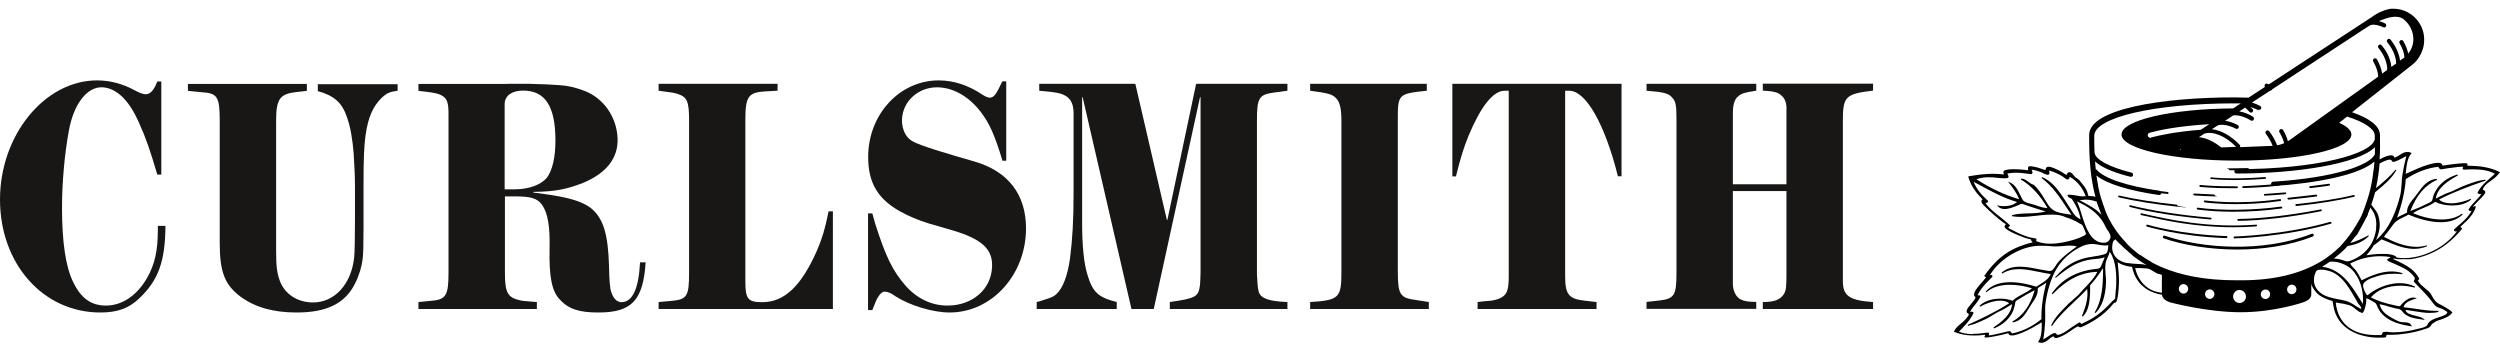
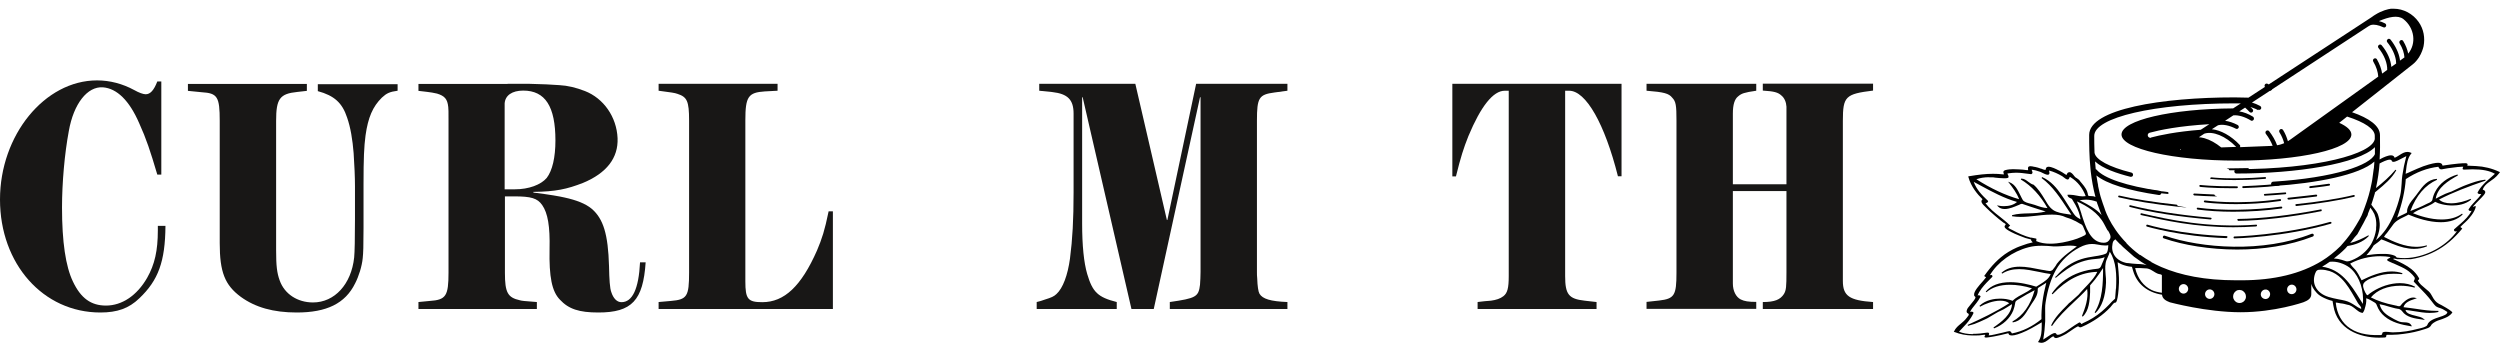
<svg xmlns="http://www.w3.org/2000/svg" width="192" height="27" viewBox="0 0 192 27" fill="none">
  <g clip-path="url(#clip0_2451_4507)">
    <path d="M172.673 8.065C172.611 8.002 172.509 8.012 172.447 8.075C172.386 8.148 172.396 8.253 172.468 8.305C172.57 8.399 172.673 8.493 172.765 8.597C172.796 8.628 172.837 8.649 172.878 8.649C172.919 8.649 172.96 8.639 172.991 8.608C173.053 8.545 173.063 8.441 172.991 8.378C172.889 8.263 172.776 8.159 172.673 8.065Z" fill="black" />
    <path d="M174.141 6.842L174.233 6.926C174.233 6.926 174.305 6.968 174.336 6.968C174.377 6.968 174.428 6.947 174.459 6.915C174.52 6.853 174.51 6.748 174.459 6.686L174.377 6.613C174.315 6.55 174.284 6.529 174.171 6.446C174.099 6.393 173.997 6.414 173.946 6.487C173.894 6.56 173.915 6.665 173.987 6.717C174.079 6.78 174.099 6.801 174.151 6.853L174.141 6.842Z" fill="black" />
    <path d="M171.246 13.077H171.39C171.811 13.077 172.232 13.077 172.642 13.056C172.683 13.056 172.714 13.024 172.714 12.983C172.714 12.941 172.683 12.91 172.642 12.91C172.18 12.92 171.718 12.931 171.246 12.931C170.774 12.931 171.175 12.962 171.175 13.004C171.175 13.045 171.205 13.077 171.246 13.077Z" fill="black" />
    <path d="M168.71 16.011C168.71 16.011 168.731 16.084 168.772 16.095C169.573 16.199 170.527 16.262 171.513 16.262C172.744 16.262 174.048 16.178 175.218 16.011C175.259 16.011 175.279 15.97 175.279 15.928C175.279 15.886 175.238 15.865 175.197 15.865C173.083 16.158 170.568 16.189 168.782 15.949C168.741 15.949 168.71 15.97 168.7 16.011H168.71Z" fill="black" />
    <path d="M162.676 15.072C162.676 15.072 162.676 15.145 162.727 15.155C163.836 15.427 165.488 15.688 167.161 15.865C168.834 16.043 167.223 15.834 167.233 15.803C167.233 15.761 167.212 15.73 167.171 15.719C165.498 15.542 163.856 15.281 162.758 15.02C162.717 15.02 162.686 15.03 162.676 15.072Z" fill="black" />
    <path d="M173.863 14.967C173.863 14.967 173.894 15.03 173.935 15.03C174.459 14.998 174.982 14.967 175.516 14.915C175.557 14.915 175.588 14.873 175.577 14.841C175.577 14.8 175.547 14.768 175.506 14.779C174.982 14.821 174.448 14.862 173.935 14.894C173.894 14.894 173.863 14.925 173.874 14.967H173.863Z" fill="black" />
    <path d="M168.506 15.009C169.009 15.04 169.522 15.072 170.025 15.082C170.528 15.092 170.097 15.051 170.097 15.009C170.097 14.967 170.066 14.936 170.025 14.936C169.522 14.915 169.019 14.894 168.516 14.863C168.475 14.863 168.444 14.894 168.444 14.925C168.444 14.967 168.475 14.999 168.506 14.999V15.009Z" fill="black" />
    <path d="M171.831 16.889C171.831 16.889 171.862 16.962 171.903 16.962C173.668 16.941 175.926 16.68 178.256 16.221C178.297 16.221 178.318 16.179 178.308 16.137C178.308 16.095 178.267 16.074 178.226 16.085C175.906 16.534 173.658 16.795 171.893 16.816C171.852 16.816 171.821 16.847 171.821 16.889H171.831Z" fill="black" />
    <path d="M169.779 16.857C169.779 16.857 169.85 16.826 169.85 16.795C169.85 16.753 169.83 16.721 169.789 16.721C167.438 16.523 165.18 16.168 163.61 15.761C163.569 15.761 163.538 15.771 163.528 15.813C163.528 15.855 163.528 15.886 163.579 15.896C165.16 16.314 167.428 16.659 169.789 16.857H169.779Z" fill="black" />
    <path d="M173.278 17.39C173.278 17.39 173.35 17.349 173.34 17.317C173.34 17.276 173.309 17.244 173.268 17.255C169.532 17.526 166.555 16.858 164.585 16.409L164.462 16.377C164.462 16.377 164.39 16.398 164.379 16.43C164.379 16.471 164.4 16.503 164.431 16.513L164.554 16.544C166.217 16.921 168.588 17.453 171.533 17.453C172.098 17.453 172.673 17.432 173.278 17.39Z" fill="black" />
    <path d="M177.538 17.954C173.802 19.437 169.07 19.071 166.247 18.1C166.186 18.079 166.135 18.11 166.114 18.173C166.093 18.236 166.114 18.288 166.186 18.309C167.674 18.821 169.696 19.165 171.821 19.165C173.771 19.165 175.814 18.873 177.63 18.163C177.682 18.142 177.712 18.079 177.692 18.017C177.671 17.964 177.61 17.933 177.548 17.954H177.538Z" fill="black" />
    <path d="M169.819 13.745C169.819 13.745 170.446 13.829 171.585 13.829C172.221 13.829 173.022 13.808 173.966 13.735C174.007 13.735 174.038 13.693 174.028 13.662C174.028 13.62 173.987 13.589 173.956 13.599C171.308 13.808 169.85 13.62 169.83 13.62C169.789 13.62 169.758 13.641 169.748 13.683C169.748 13.725 169.768 13.756 169.809 13.766V13.745H169.819Z" fill="black" />
    <path d="M152.473 25.734C152.473 25.734 152.391 25.839 152.412 25.88C152.432 25.922 152.483 25.922 152.524 25.922H152.586C152.75 25.901 152.925 25.88 153.14 25.839C153.469 25.776 153.807 25.703 154.126 25.619L154.239 25.588C154.239 25.588 154.259 25.661 154.29 25.692C154.331 25.745 154.413 25.765 154.516 25.765C154.741 25.765 155.131 25.64 155.624 25.41C155.901 25.285 156.158 25.128 156.415 24.982C156.548 24.909 156.671 24.826 156.805 24.753V24.993C156.805 25.431 156.784 25.891 156.548 26.225L156.517 26.267L156.568 26.288C156.64 26.308 156.712 26.329 156.774 26.329C157.01 26.329 157.195 26.183 157.379 26.037C157.482 25.953 157.585 25.87 157.698 25.818C157.728 25.901 157.8 25.953 157.893 25.964C158.077 25.964 158.519 25.734 158.683 25.64C158.796 25.567 158.909 25.494 159.011 25.421C159.196 25.296 159.381 25.16 159.576 25.066H159.596C159.596 25.066 159.637 25.076 159.658 25.097C159.678 25.118 159.709 25.139 159.761 25.139C159.802 25.139 159.843 25.128 159.904 25.097C160.12 25.003 160.335 24.899 160.53 24.784C160.931 24.564 161.3 24.303 161.618 24.032C161.783 23.896 161.937 23.739 162.08 23.593C162.101 23.572 162.132 23.531 162.162 23.489C162.234 23.395 162.357 23.238 162.44 23.238H162.481C162.481 23.238 162.676 23.238 162.737 21.703C162.758 21.296 162.665 20.419 162.635 20.137C162.727 20.199 162.891 20.293 163.117 20.366C163.404 20.46 163.651 20.492 163.733 20.492C163.753 20.554 163.805 20.721 163.825 20.805C164.123 21.808 164.913 22.455 166.042 22.633C166.073 22.946 166.34 23.102 166.648 23.217C166.648 23.217 169.47 23.98 172.088 23.98C174.705 23.98 176.891 23.217 176.891 23.217C177.22 23.092 177.507 22.935 177.507 22.591V21.797C177.548 21.964 177.651 22.204 177.938 22.507C178.068 22.646 178.253 22.772 178.493 22.883C178.79 23.029 179.057 23.092 179.139 23.113C179.139 23.175 179.191 23.363 179.201 23.468C179.488 25.285 181.202 25.933 182.711 25.933C182.845 25.933 182.978 25.933 183.111 25.922C183.245 25.922 183.265 25.87 183.265 25.797C183.265 25.765 183.265 25.745 183.306 25.713H183.696C184.004 25.713 184.312 25.682 184.61 25.64C185.185 25.567 185.688 25.452 186.16 25.296C186.18 25.296 186.201 25.285 186.232 25.275C186.304 25.254 186.375 25.222 186.447 25.201C186.683 25.108 186.724 24.951 186.724 24.951C186.909 24.721 187.268 24.606 187.268 24.606C187.73 24.46 187.966 24.335 188.028 24.293C188.141 24.22 188.243 24.136 188.326 24.021L188.346 24.001L188.326 23.98C188.326 23.98 188.295 23.938 188.285 23.927C188.12 23.771 187.628 23.499 187.494 23.426C187.309 23.343 187.145 23.249 187.012 23.092C186.93 22.998 186.868 22.894 186.806 22.779C186.735 22.643 186.653 22.497 186.519 22.371C186.437 22.298 186.355 22.225 186.273 22.163C186.16 22.069 186.047 21.975 185.934 21.87C185.831 21.766 185.749 21.661 185.688 21.546C185.688 21.536 185.708 21.515 185.729 21.505C185.76 21.473 185.79 21.452 185.79 21.4C185.79 21.369 185.79 21.348 185.76 21.327C185.626 21.087 185.431 20.857 185.195 20.669C184.815 20.366 184.364 20.157 183.933 19.959L183.789 19.896C183.789 19.896 183.83 19.865 183.861 19.855C183.933 19.865 184.025 19.886 184.117 19.907H185.154C186.067 19.761 186.878 19.447 187.587 18.967C187.946 18.727 188.295 18.434 188.623 18.09C188.777 17.933 188.931 17.766 189.075 17.588L189.095 17.567V17.547C189.095 17.547 189.034 17.494 189.003 17.474C188.972 17.453 188.962 17.453 188.962 17.421C189.044 17.338 189.126 17.254 189.208 17.181C189.229 17.16 189.26 17.129 189.301 17.098C189.352 17.045 189.414 16.993 189.485 16.92C189.619 16.784 190.05 16.314 190.142 15.876C190.142 15.876 190.163 15.771 189.968 15.876C189.968 15.876 189.845 15.918 190.05 15.729C190.05 15.729 190.276 15.479 190.378 15.385L190.419 15.343C190.686 15.072 190.922 14.842 190.861 14.706C190.82 14.623 190.758 14.591 190.717 14.581C190.697 14.581 190.676 14.57 190.676 14.56C190.676 14.56 190.676 14.518 190.738 14.414C190.82 14.278 190.922 14.163 191.087 14.038C191.169 13.975 191.261 13.912 191.343 13.85C191.487 13.756 191.62 13.651 191.743 13.526C191.836 13.432 192 13.223 192 13.223L191.959 13.202C191.384 12.931 190.779 12.784 190.163 12.753C189.845 12.743 189.485 12.722 189.485 12.722C189.568 12.555 189.424 12.534 189.352 12.534C189.188 12.534 189.003 12.544 188.787 12.565C188.428 12.597 188.069 12.649 187.72 12.701L187.587 12.722C187.587 12.722 187.566 12.628 187.535 12.597C187.484 12.534 187.381 12.503 187.238 12.503C187.063 12.503 186.724 12.555 186.098 12.774C185.79 12.889 185.493 13.025 185.205 13.15C185.062 13.223 184.908 13.286 184.754 13.348C184.754 13.265 184.774 13.171 184.784 13.087C184.836 12.617 184.897 12.137 185.185 11.792L185.216 11.751L185.164 11.73C185.072 11.688 184.979 11.667 184.887 11.667C184.661 11.667 184.466 11.792 184.271 11.918C184.148 11.991 184.035 12.074 183.902 12.116C183.881 12.022 183.809 11.928 183.635 11.928C183.389 11.928 183.06 12.085 182.896 12.168C182.896 12.168 182.803 12.221 182.752 12.252C182.793 11.563 182.793 10.988 182.783 10.623V10.383C182.783 9.662 181.952 9.077 180.638 8.618L185.287 4.952C185.493 4.795 185.647 4.597 185.78 4.399C185.985 4.075 186.088 3.741 186.129 3.553C186.252 2.926 186.15 2.247 185.749 1.683C185.308 1.057 184.589 0.67 183.83 0.67H183.666C183.614 0.67 183.625 0.67 183.625 0.67C183.409 0.702 182.947 0.796 182.403 1.14C181.859 1.485 182.28 1.224 182.28 1.224L182.239 1.255L172.683 7.5C172.324 7.5 171.975 7.479 171.616 7.479C166.052 7.479 160.448 8.367 160.448 10.362C160.448 11.072 160.448 11.98 160.551 12.983L160.571 13.192C160.643 13.818 160.756 14.466 160.931 15.124C160.879 15.113 160.818 15.082 160.766 15.072C160.715 15.072 160.664 15.061 160.602 15.061C160.448 15.061 160.356 15.051 160.356 14.967C160.335 14.81 160.284 14.654 160.192 14.497C160.11 14.351 159.997 14.215 159.894 14.09C159.822 14.006 159.74 13.912 159.678 13.818L159.483 13.672C159.483 13.672 159.432 13.662 159.371 13.599C159.35 13.578 159.33 13.557 159.299 13.516C159.206 13.39 159.073 13.223 158.939 13.223C158.919 13.223 158.898 13.223 158.878 13.234C158.786 13.255 158.755 13.328 158.734 13.38C158.734 13.411 158.714 13.432 158.703 13.432C158.703 13.432 158.673 13.432 158.621 13.39C158.467 13.286 158.303 13.181 158.139 13.098L158.088 13.077C157.913 12.983 157.554 12.805 157.328 12.805C157.164 12.805 157.123 12.91 157.123 12.973C157.123 13.046 157.082 13.046 157.051 13.046C157 13.046 156.928 13.014 156.866 12.993C156.835 12.983 156.794 12.962 156.763 12.952H156.743C156.599 12.899 156.435 12.847 156.281 12.816H156.24C156.168 12.795 156.045 12.764 155.942 12.764C155.84 12.764 155.778 12.795 155.758 12.858C155.737 12.92 155.758 12.983 155.758 13.025C155.758 13.046 155.758 13.066 155.758 13.066H155.686C155.686 13.066 155.614 13.066 155.573 13.056C155.378 13.014 154.711 12.993 154.598 12.993C154.536 12.993 154.464 12.993 154.403 13.004H154.362C154.095 13.035 153.859 13.066 153.859 13.213C153.859 13.265 153.879 13.307 153.89 13.338C153.89 13.359 153.91 13.38 153.91 13.39H153.807C153.571 13.359 153.315 13.348 153.058 13.348C152.524 13.348 151.95 13.411 151.211 13.537H151.17V13.589C151.375 14.341 151.868 14.925 152.258 15.301C152.206 15.343 152.175 15.395 152.175 15.458C152.175 15.604 152.329 15.75 152.453 15.865C152.483 15.886 152.504 15.918 152.524 15.938C152.73 16.137 152.945 16.346 153.171 16.534C153.387 16.722 153.612 16.91 153.848 17.087C153.848 17.098 153.879 17.108 153.91 17.119C153.982 17.16 154.054 17.212 154.033 17.254L154.002 17.296C154.002 17.296 153.951 17.348 153.951 17.39C153.951 17.442 153.931 17.588 154.741 17.954C154.834 17.996 155.306 18.194 155.552 18.278C155.696 18.319 155.84 18.361 155.983 18.392C155.983 18.486 156.035 18.518 156.066 18.56C156.086 18.581 156.107 18.591 156.117 18.612C155.973 18.643 155.84 18.685 155.706 18.716C155.624 18.748 155.101 18.915 154.895 19.009C154.454 19.207 154.044 19.447 153.684 19.75C153.376 20.001 153.079 20.304 152.791 20.659C152.668 20.815 152.535 20.983 152.412 21.16L152.391 21.181V21.202C152.391 21.202 152.453 21.254 152.483 21.264C152.514 21.275 152.524 21.285 152.524 21.306C152.453 21.39 152.391 21.473 152.319 21.557C152.299 21.578 152.278 21.609 152.247 21.64C152.032 21.881 151.57 22.382 151.611 22.653C151.611 22.716 151.642 22.758 151.693 22.789L151.714 22.82C151.734 22.925 151.529 23.165 151.354 23.374C151.272 23.478 151.19 23.572 151.129 23.656C151.087 23.719 150.944 23.98 151.129 24.063C151.129 24.063 151.252 24.105 151.18 24.23C151.18 24.23 150.954 24.544 150.831 24.648C150.759 24.711 150.687 24.784 150.605 24.846C150.4 25.014 150.184 25.191 150.071 25.452L150.051 25.494H150.092C150.533 25.672 150.995 25.755 151.457 25.765C151.662 25.765 151.929 25.765 152.032 25.755C152.165 25.745 152.299 25.724 152.432 25.703V25.724H152.483L152.473 25.734ZM162.501 22.163C162.481 22.445 162.46 22.716 162.44 22.935L162.224 23.134C162.224 23.134 162.203 23.155 162.183 23.175C162.111 23.259 162.039 23.332 161.967 23.405C161.783 23.593 161.608 23.76 161.423 23.917C160.982 24.293 160.5 24.585 159.997 24.805C159.976 24.805 159.966 24.826 159.945 24.836C159.915 24.857 159.884 24.878 159.853 24.878H159.832V24.857C159.832 24.857 159.771 24.763 159.709 24.763H159.689C159.473 24.888 159.268 25.024 159.073 25.16C159.073 25.16 159.011 25.201 158.97 25.233C158.755 25.39 158.293 25.713 158.046 25.713C157.964 25.713 157.934 25.672 157.923 25.651C157.923 25.619 157.882 25.578 157.81 25.578C157.656 25.578 157.39 25.765 157.143 25.933C157.061 25.995 156.979 26.047 156.917 26.079C157 25.609 157.051 25.128 157.071 24.669V24.105C157.071 23.813 157.051 23.52 157.102 23.228C157.256 22.215 157.523 21.4 157.893 20.732C158.303 20.011 158.95 19.395 159.72 18.998C160.058 18.821 160.366 18.737 160.664 18.737C160.736 18.737 160.797 18.737 160.869 18.748C160.961 18.758 161.044 18.779 161.136 18.789C161.31 18.821 161.485 18.852 161.659 18.852C161.752 18.852 161.834 18.852 161.916 18.831C161.916 19.019 161.875 19.416 161.731 19.479C161.557 19.562 161.362 19.593 161.177 19.635C161.064 19.656 160.951 19.677 160.849 19.688C160.52 19.74 160.192 19.792 159.863 19.896C159.134 20.126 158.478 20.565 157.934 21.191L157.831 21.275L157.872 21.337C157.872 21.337 157.923 21.306 157.954 21.285L157.985 21.254C158.488 20.847 158.981 20.46 159.576 20.21C159.935 20.064 160.305 19.959 160.664 19.917C160.736 19.917 160.808 19.907 160.879 19.896C161.136 19.875 161.403 19.855 161.639 19.75C161.588 19.917 161.516 20.084 161.444 20.241C161.413 20.304 161.393 20.366 161.362 20.439C161.31 20.565 161.218 20.627 161.095 20.638C160.972 20.648 160.859 20.659 160.746 20.68C160.274 20.742 159.832 20.868 159.432 21.035C158.673 21.358 158.026 21.881 157.574 22.549L157.636 22.601C158.744 21.452 159.832 20.909 161.074 20.878C160.91 21.244 160.633 21.546 160.366 21.839C160.284 21.933 160.192 22.027 160.099 22.121C160.038 22.194 159.966 22.256 159.904 22.33C159.863 22.371 159.822 22.424 159.781 22.465C159.73 22.528 159.678 22.591 159.627 22.643C159.576 22.695 158.95 23.249 158.95 23.249H158.929C158.868 23.311 158.816 23.374 158.755 23.437C158.293 23.896 157.81 24.377 157.523 24.993L157.595 25.034C158.057 24.356 158.662 23.781 159.247 23.228C159.596 22.894 159.966 22.559 160.294 22.194C160.407 22.925 160.14 23.645 159.894 24.272L159.956 24.314C160.448 23.844 160.489 23.071 160.52 22.445C160.52 22.351 160.52 22.256 160.52 22.163C160.52 22.079 160.52 21.995 160.52 21.912C160.654 21.766 160.777 21.609 160.9 21.463C161.126 21.17 161.331 20.878 161.516 20.586C161.516 21.776 161.475 23.019 160.869 23.99L160.931 24.042C161.423 23.562 161.701 22.779 161.742 21.713C161.742 21.505 161.742 21.285 161.711 21.087C161.69 20.805 161.659 20.512 161.711 20.231C161.731 20.064 161.803 19.907 161.875 19.75C161.937 19.614 161.998 19.479 162.029 19.332C162.542 20.105 162.563 21.15 162.511 22.163H162.501ZM159.863 16.44C159.75 16.074 159.637 15.729 159.504 15.468C160.264 15.813 161.136 16.314 161.608 17.223C162.08 18.131 161.834 17.609 161.834 17.609C161.834 17.641 161.865 17.662 161.885 17.693C162.008 17.891 162.152 18.142 162.06 18.33C161.957 18.539 161.803 18.643 161.588 18.643H161.567C160.561 18.643 160.181 17.463 159.853 16.429H159.863V16.44ZM163.384 20.21C162.953 20.137 162.593 19.928 162.398 19.625C162.224 19.364 162.173 19.05 162.245 18.706C162.275 18.549 162.327 18.476 162.398 18.434C162.429 18.393 162.46 18.382 162.46 18.382L162.83 18.768V18.748C162.901 18.821 162.973 18.894 163.045 18.967L163.897 19.719L164.441 20.105C164.585 20.189 164.718 20.283 164.872 20.366C164.79 20.345 164.698 20.314 164.605 20.304C164.451 20.283 164.287 20.272 164.133 20.272C163.887 20.251 163.63 20.241 163.384 20.199V20.21ZM162.717 18.633C162.717 18.633 162.747 18.664 162.758 18.685C162.768 18.706 162.727 18.654 162.727 18.633H162.717ZM166.032 22.486C165.745 22.445 165.478 22.382 165.252 22.277C164.616 21.975 164.164 21.379 163.979 20.586H164.338L164.893 20.617C165.088 20.648 165.262 20.753 165.437 20.868L165.498 20.909C165.601 20.972 165.724 21.035 165.857 21.056C165.97 21.076 165.981 21.076 166.032 21.139V22.486ZM167.695 22.549C167.5 22.549 167.335 22.382 167.335 22.183C167.335 21.985 167.5 21.818 167.695 21.818C167.89 21.818 168.054 21.985 168.054 22.183C168.054 22.382 167.89 22.549 167.695 22.549ZM172.488 22.768C172.488 22.831 172.488 22.894 172.457 22.956C172.385 23.144 172.211 23.27 171.995 23.27C171.78 23.27 171.605 23.134 171.534 22.946C171.513 22.894 171.503 22.831 171.503 22.768C171.503 22.591 171.595 22.434 171.739 22.34C171.811 22.288 171.903 22.267 171.995 22.267C172.088 22.267 172.19 22.298 172.262 22.351C172.396 22.445 172.488 22.591 172.488 22.768ZM174.346 22.601C174.346 22.685 174.315 22.768 174.264 22.831C174.202 22.915 174.1 22.967 173.987 22.967C173.905 22.967 173.822 22.935 173.761 22.883C173.679 22.82 173.627 22.716 173.627 22.601C173.627 22.455 173.72 22.319 173.843 22.267C173.884 22.246 173.935 22.236 173.987 22.236H174.058C174.223 22.267 174.346 22.413 174.346 22.591V22.601ZM169.707 22.956C169.511 22.956 169.347 22.789 169.347 22.591C169.347 22.392 169.511 22.225 169.707 22.225C169.902 22.225 170.066 22.392 170.066 22.591C170.066 22.789 169.902 22.956 169.707 22.956ZM175.998 22.591C175.896 22.591 175.814 22.549 175.752 22.486C175.69 22.424 175.649 22.33 175.649 22.225C175.649 22.027 175.814 21.86 176.009 21.86C176.204 21.86 176.368 22.027 176.368 22.225C176.368 22.424 176.204 22.591 176.009 22.591H175.998ZM178.821 22.8C178.369 22.664 178.01 22.392 177.836 22.037C177.682 21.734 177.671 21.39 177.795 21.024C177.887 20.763 177.979 20.711 178.215 20.711H178.256C178.482 20.711 178.698 20.753 178.903 20.815C179.232 20.92 179.55 21.118 179.827 21.4C180.248 21.818 180.545 22.34 180.843 22.852C180.925 22.998 181.007 23.134 181.089 23.28C181.12 23.322 181.151 23.363 181.192 23.416C181.284 23.52 181.367 23.614 181.336 23.729C181.161 23.656 181.007 23.552 180.864 23.457C180.638 23.311 180.402 23.165 180.104 23.092C179.94 23.05 179.765 23.019 179.601 22.988C179.344 22.935 179.067 22.883 178.811 22.8H178.821ZM181.859 18.09C181.449 18.309 180.987 18.539 180.494 18.664C180.617 18.518 180.73 18.361 180.843 18.215L181.048 17.985L181.315 17.494C181.459 17.244 181.592 16.993 181.715 16.742C181.798 16.628 181.849 16.513 181.869 16.387C181.931 16.241 181.993 16.095 182.044 15.949C182.157 16.095 182.27 16.262 182.352 16.44C182.372 16.492 182.393 16.544 182.403 16.596C182.403 16.638 182.434 16.68 182.444 16.722C182.496 16.962 182.516 17.223 182.485 17.494C182.485 17.536 182.485 17.578 182.485 17.62C182.434 17.975 182.321 18.34 182.157 18.643C182.157 18.664 182.126 18.695 182.116 18.716L182.075 18.789C181.746 19.322 181.223 19.75 180.607 19.99C180.474 20.043 180.381 20.074 180.279 20.074C180.217 20.074 180.155 20.064 180.083 20.032C179.919 19.97 179.745 19.928 179.56 19.886C179.447 19.865 179.344 19.865 179.242 19.855C179.55 19.614 179.847 19.364 180.125 19.082C180.186 19.019 180.227 18.956 180.289 18.894C180.823 18.81 181.469 18.612 181.931 18.121L181.88 18.058V18.09H181.859ZM178.913 20.105C178.985 20.095 179.067 20.095 179.129 20.095C179.642 20.095 180.237 20.335 180.597 20.68C181.233 21.296 181.562 22.34 181.469 23.343C181.397 23.228 181.325 23.113 181.254 22.998C180.515 21.808 179.806 20.69 178.339 20.481C178.544 20.366 178.729 20.241 178.924 20.105H178.913ZM183.83 20.231C184.025 20.314 184.23 20.408 184.425 20.502C184.733 20.648 184.959 20.794 185.133 20.962C185.236 21.056 185.339 21.16 185.411 21.264C185.482 21.358 185.462 21.421 185.411 21.515C185.411 21.536 185.39 21.567 185.38 21.588V21.63C185.503 21.755 185.626 21.891 185.749 22.016C186.098 22.371 186.458 22.747 186.765 23.155C186.786 23.186 186.817 23.217 186.837 23.249C186.909 23.343 186.971 23.426 187.073 23.52C187.197 23.604 187.34 23.645 187.443 23.677C187.515 23.698 187.597 23.739 187.669 23.781C187.699 23.802 187.72 23.813 187.741 23.823C187.771 23.844 187.802 23.854 187.823 23.875C187.874 23.907 187.915 23.927 187.956 23.959C187.956 24.147 187.689 24.241 187.361 24.345C186.981 24.471 186.54 24.606 186.416 24.961C186.365 25.097 185.996 25.191 185.79 25.233C185.739 25.243 185.698 25.254 185.657 25.264C185.38 25.337 185.092 25.4 184.815 25.442C184.466 25.494 184.117 25.525 183.768 25.525C183.738 25.525 183.686 25.525 183.614 25.515C183.501 25.504 183.368 25.483 183.245 25.483C183.122 25.483 182.968 25.494 182.957 25.598V25.63C182.947 25.692 182.906 25.724 182.845 25.734H182.372C182.136 25.734 181.911 25.703 181.705 25.672C181.243 25.598 180.843 25.452 180.515 25.233C179.868 24.826 179.468 24.115 179.386 23.238H179.447C179.56 23.259 179.673 23.28 179.786 23.301C179.899 23.301 180.135 23.363 180.289 23.405C180.535 23.437 180.73 23.593 180.925 23.75L180.987 23.802C181.089 23.886 181.202 23.969 181.346 24.011C181.377 24.011 181.397 24.021 181.408 24.032C181.51 24.063 181.613 23.719 181.613 23.719V23.698C181.685 23.468 181.767 23.175 181.715 22.915C181.869 22.935 182.013 23.029 182.147 23.102L182.218 23.144C182.218 23.144 182.27 23.175 182.29 23.186C182.434 23.27 182.485 23.29 182.547 23.468C182.67 23.792 182.865 24.074 183.132 24.293C183.686 24.763 184.435 24.94 185.154 25.055H185.236L185.195 24.993C185.072 24.763 184.846 24.763 184.641 24.753C184.579 24.753 184.518 24.753 184.456 24.742C184.261 24.721 184.056 24.606 183.871 24.512L183.799 24.471C183.317 24.209 182.896 23.948 182.752 23.363C182.999 23.405 183.245 23.478 183.481 23.552C183.553 23.572 183.635 23.593 183.707 23.614C183.881 23.666 184.035 23.698 184.169 23.719H184.21C184.323 23.75 184.415 23.813 184.487 23.907C184.815 24.377 185.472 24.46 185.985 24.533L186.232 24.575L186.139 24.491C186.006 24.366 185.77 24.314 185.513 24.251C185.164 24.168 184.795 24.084 184.743 23.802C184.959 23.823 185.174 23.865 185.39 23.896C185.79 23.959 186.201 24.032 186.601 24.032C186.848 24.032 187.063 24.011 187.268 23.959V23.875H187.135C186.611 23.875 186.078 23.802 185.554 23.719C185.236 23.677 184.908 23.625 184.589 23.593C184.692 23.217 185.082 23.082 185.431 22.967L185.616 22.904L185.493 22.873C185.441 22.852 185.38 22.852 185.328 22.852C185.072 22.852 184.815 23.019 184.651 23.165C184.538 23.259 184.446 23.353 184.364 23.468C184.343 23.499 184.302 23.52 184.251 23.52C184.189 23.52 184.117 23.499 184.056 23.478C184.015 23.478 183.984 23.457 183.953 23.457C183.163 23.301 182.588 23.102 182.085 22.841C182.557 22.267 183.378 21.943 184.353 21.943C184.723 21.943 185.103 21.995 185.441 22.09L185.472 22.016C185.133 21.839 184.743 21.745 184.312 21.745C183.953 21.745 183.573 21.808 183.183 21.933C182.845 22.048 182.526 22.194 182.229 22.382C182.085 22.465 181.972 22.559 181.859 22.653L181.818 22.674C181.767 22.674 181.715 22.559 181.674 22.497L181.654 22.465C181.479 22.131 181.438 21.891 181.541 21.745C181.695 21.536 181.993 21.411 182.239 21.317H182.27C182.762 21.118 183.255 21.024 183.84 21.024C184.045 21.024 184.251 21.035 184.487 21.056L184.507 20.983C184.24 20.889 183.953 20.847 183.666 20.847C182.855 20.847 182.054 21.191 181.367 21.526C181.346 21.463 181.295 21.39 181.254 21.306C181.202 21.223 181.151 21.129 181.12 21.056C180.946 20.753 180.823 20.648 180.823 20.648C180.699 20.523 180.576 20.387 180.494 20.241C181.202 19.865 182.003 19.677 182.803 19.677C183.07 19.677 183.327 19.698 183.584 19.74C183.563 19.792 183.512 19.823 183.44 19.855C183.378 19.886 183.337 19.907 183.337 19.959C183.337 20.011 183.389 20.053 183.553 20.116C183.625 20.147 183.696 20.178 183.768 20.21L183.83 20.231ZM187.258 12.795C187.33 12.941 187.371 13.004 187.484 13.004C187.525 13.004 187.576 13.004 187.648 12.983C187.771 12.962 187.894 12.941 188.007 12.92C188.284 12.879 188.531 12.847 188.757 12.826H188.787C188.839 12.826 188.972 12.805 189.075 12.805H189.177C189.147 12.879 189.116 12.931 189.136 12.983C189.157 13.025 189.219 13.025 189.26 13.025H189.29C189.526 13.014 189.711 13.004 189.896 13.004C190.645 13.004 191.189 13.108 191.61 13.348C191.518 13.432 191.425 13.505 191.343 13.589C191.128 13.777 190.902 13.965 190.707 14.184C190.532 14.372 190.389 14.57 190.286 14.769C190.183 14.967 190.286 14.79 190.286 14.79C190.286 14.842 190.327 14.905 190.46 14.905H190.563C190.43 15.113 190.265 15.28 190.091 15.458C190.04 15.51 189.988 15.562 189.947 15.615C189.834 15.729 189.701 15.886 189.588 16.074V16.116C189.619 16.179 189.66 16.2 189.721 16.2C189.752 16.2 189.793 16.2 189.824 16.179C189.619 16.586 189.29 16.899 188.993 17.16C188.921 17.223 188.859 17.275 188.787 17.338C188.685 17.432 188.572 17.526 188.469 17.62V17.651C188.469 17.651 188.469 17.724 188.5 17.745C188.521 17.766 188.541 17.776 188.582 17.776C188.613 17.776 188.654 17.766 188.695 17.756C187.966 18.779 186.642 19.562 185.298 19.771C185.092 19.802 184.887 19.823 184.672 19.823C184.477 19.823 184.271 19.813 184.056 19.782V19.761C184.056 19.761 184.004 19.677 183.881 19.625C183.696 19.552 183.471 19.51 183.194 19.5H182.916C182.496 19.5 182.075 19.552 181.736 19.604C181.941 19.385 182.136 19.124 182.301 18.842C182.393 18.779 182.506 18.695 182.619 18.612C182.711 18.539 182.803 18.466 182.886 18.382C182.968 18.413 183.05 18.445 183.142 18.476C183.255 18.528 183.378 18.57 183.491 18.622C183.563 18.654 183.635 18.685 183.717 18.716C184.374 18.988 184.908 19.113 185.4 19.113C185.749 19.113 186.078 19.05 186.396 18.915L186.375 18.842C186.119 18.915 185.852 18.956 185.575 18.956C184.682 18.956 183.82 18.57 183.091 18.194C183.152 18.079 183.235 17.975 183.327 17.881L183.758 17.296C183.953 16.993 184.292 16.816 184.63 16.659C184.743 16.607 184.867 16.544 184.969 16.481C185.606 16.753 186.55 17.066 187.453 17.066C188.161 17.066 188.736 16.868 189.136 16.471L189.085 16.408C188.675 16.711 188.141 16.857 187.515 16.857C186.632 16.857 185.78 16.565 185.318 16.377C185.565 16.2 185.842 16.085 186.119 15.97C186.232 15.918 186.355 15.876 186.468 15.823C186.632 15.75 186.837 15.646 187.022 15.5C187.176 15.583 187.35 15.646 187.545 15.688C187.802 15.75 188.079 15.782 188.346 15.782C188.746 15.782 189.331 15.709 189.783 15.333L189.742 15.27C189.383 15.437 188.787 15.615 188.243 15.615C187.843 15.615 187.525 15.521 187.32 15.322C188.397 14.769 189.526 14.341 190.892 13.871L190.871 13.797C190.358 13.85 189.875 14.027 189.403 14.205C189.188 14.278 188.675 14.518 188.48 14.612C188.356 14.685 188.182 14.748 188.048 14.79C187.956 14.821 187.864 14.852 187.802 14.884C187.556 14.998 187.299 15.124 187.063 15.26C187.197 14.403 188.007 13.892 188.767 13.474L188.736 13.401C187.966 13.62 187.34 14.1 187.022 14.727C186.919 14.915 186.848 15.124 186.806 15.343C186.776 15.479 186.622 15.552 186.468 15.615C186.427 15.636 186.396 15.646 186.355 15.667C185.996 15.855 185.585 16.032 185.113 16.21C185.565 15.009 186.262 14.205 187.166 13.808L187.145 13.735C186.447 13.787 186.067 14.299 185.708 14.79C185.616 14.915 185.523 15.051 185.421 15.166L185.39 15.207C185.164 15.479 184.938 15.761 184.867 16.126V16.231C184.867 16.304 184.867 16.325 184.784 16.367C184.702 16.408 184.63 16.44 184.548 16.481L184.477 16.513C184.343 16.575 184.21 16.638 184.097 16.711C184.487 15.625 184.702 14.654 184.764 13.756C185.565 13.223 186.416 12.899 187.289 12.805H187.268L187.258 12.795ZM183.974 13.035C183.532 13.568 183.019 14.006 182.475 14.445C182.619 13.766 182.711 13.129 182.752 12.555C182.988 12.43 183.327 12.262 183.532 12.262C183.645 12.262 183.676 12.315 183.686 12.346C183.686 12.388 183.738 12.43 183.82 12.43C183.984 12.43 184.282 12.262 184.538 12.127C184.641 12.074 184.733 12.022 184.805 11.991C184.672 12.492 184.569 12.993 184.497 13.484C184.466 13.683 184.456 13.892 184.446 14.09C184.425 14.393 184.405 14.716 184.333 15.019C184.066 16.085 183.707 16.93 183.245 17.599C183.029 17.902 182.773 18.194 182.475 18.445C182.619 18.121 182.721 17.797 182.752 17.494C182.803 17.004 182.68 16.628 182.608 16.429C182.578 16.367 182.547 16.304 182.506 16.241C182.424 16.116 182.331 16.001 182.249 15.897C182.208 15.834 182.157 15.782 182.116 15.719C182.167 15.573 182.208 15.427 182.259 15.28L182.393 14.831C182.393 14.831 182.393 14.8 182.393 14.779C182.454 14.727 182.516 14.675 182.578 14.623C183.122 14.174 183.676 13.714 184.035 13.077L183.974 13.035ZM173.432 8.419C173.432 8.419 173.484 8.44 173.504 8.44C173.566 8.44 173.617 8.409 173.648 8.357C173.689 8.273 173.648 8.179 173.576 8.137C173.371 8.022 173.155 7.939 172.95 7.876L181.88 2.028C181.941 1.986 182.013 1.955 182.075 1.924C182.331 1.85 182.67 1.924 183.029 2.091C183.05 2.091 183.081 2.112 183.101 2.112C183.163 2.112 183.214 2.08 183.245 2.018C183.286 1.934 183.245 1.84 183.173 1.798C183.009 1.715 182.855 1.652 182.701 1.621C183.45 1.297 184.158 1.14 184.579 1.464C185.452 2.153 185.585 3.354 184.949 4.117C184.887 3.803 184.764 3.48 184.569 3.156C184.528 3.072 184.425 3.051 184.343 3.104C184.271 3.156 184.24 3.25 184.292 3.333C184.518 3.699 184.641 4.075 184.661 4.409L184.312 4.66V4.566C184.23 4.054 183.974 3.521 183.594 3.041C183.532 2.968 183.43 2.957 183.368 3.02C183.296 3.083 183.286 3.177 183.347 3.25C183.696 3.678 183.933 4.169 184.004 4.618C184.004 4.712 184.025 4.795 184.025 4.879L183.655 5.14C183.614 4.618 183.368 4.023 182.916 3.48C182.855 3.407 182.762 3.396 182.691 3.459C182.619 3.521 182.608 3.615 182.67 3.688C183.122 4.242 183.358 4.879 183.337 5.37L182.947 5.652C182.896 5.307 182.762 4.931 182.547 4.555C182.506 4.482 182.403 4.451 182.321 4.503C182.249 4.545 182.218 4.649 182.27 4.733C182.506 5.13 182.629 5.537 182.65 5.882L175.916 10.706C175.855 10.748 175.783 10.8 175.711 10.842C175.629 10.56 175.516 10.268 175.341 9.986C175.29 9.913 175.198 9.881 175.116 9.934C175.044 9.986 175.013 10.08 175.064 10.163C175.239 10.445 175.352 10.727 175.424 10.999C175.27 11.061 175.095 11.124 174.88 11.155C174.746 10.79 174.541 10.424 174.274 10.08C174.223 10.007 174.12 9.996 174.048 10.048C173.976 10.101 173.966 10.205 174.017 10.278C174.243 10.571 174.418 10.884 174.541 11.197C174.49 11.197 174.438 11.197 174.377 11.208L172.036 11.302C172.057 11.239 172.057 11.176 172.016 11.134C171.338 10.414 170.548 9.996 169.871 9.923L170.343 9.62C170.712 9.526 171.195 9.62 171.708 9.881C171.729 9.892 171.759 9.902 171.78 9.902C171.841 9.902 171.893 9.871 171.924 9.819C171.965 9.735 171.924 9.641 171.852 9.599C171.513 9.422 171.185 9.317 170.887 9.276L171.523 8.858C171.913 8.827 172.385 8.962 172.868 9.255C172.899 9.276 172.919 9.276 172.95 9.276C173.001 9.276 173.053 9.244 173.083 9.192C173.124 9.119 173.104 9.015 173.032 8.962C172.673 8.743 172.314 8.607 171.975 8.555L172.57 8.169C172.837 8.21 173.135 8.304 173.432 8.461V8.419ZM165.19 10.581H165.139C165.057 10.581 164.975 10.518 164.954 10.435C164.923 10.33 164.985 10.226 165.088 10.195C165.847 9.986 167.356 9.672 169.676 9.537L169.019 9.965C167.12 10.111 165.868 10.383 165.201 10.56V10.581H165.19ZM167.51 11.5C167.51 11.5 167.448 11.5 167.418 11.49L167.5 11.437C167.5 11.437 167.5 11.479 167.5 11.5H167.51ZM169.286 10.268C169.932 10.048 170.918 10.435 171.739 11.281L170.589 11.322C170.179 10.988 169.737 10.738 169.296 10.612C169.152 10.571 169.009 10.55 168.875 10.539L169.286 10.268ZM160.9 12.398C161.475 12.941 162.614 13.328 163.62 13.578H163.661C163.733 13.578 163.805 13.537 163.815 13.453C163.835 13.369 163.784 13.275 163.692 13.255C161.978 12.826 160.941 12.262 160.859 11.73C160.838 11.249 160.838 10.811 160.838 10.435C160.838 9.015 165.478 7.939 171.616 7.939H172.098L171.503 8.325C166.75 8.357 162.932 9.234 162.932 10.33C162.932 11.427 166.884 12.335 171.759 12.335C176.635 12.335 180.586 11.437 180.586 10.33C180.586 10.007 180.248 9.704 179.652 9.432L180.258 8.952C181.623 9.39 182.383 9.913 182.383 10.424V10.685C182.188 11.813 177.979 12.993 171.759 12.993C171.667 12.993 171.595 13.066 171.595 13.161C171.595 13.255 171.667 13.328 171.759 13.328C176.378 13.328 181.12 12.586 182.393 11.302C182.393 11.458 182.393 11.646 182.393 11.834C182.054 12.67 179.334 13.651 174.572 13.954C174.479 13.954 174.418 14.038 174.418 14.132C174.418 14.215 174.49 14.288 174.582 14.288C177.897 14.079 181.233 13.432 182.352 12.409C182.352 12.534 182.331 12.67 182.321 12.816C182.321 12.868 182.321 12.92 182.301 12.973C182.28 13.15 182.239 13.453 182.198 13.724C182.157 13.996 182.198 13.756 182.198 13.756C182.177 13.86 182.157 13.965 182.136 14.079C182.023 14.675 181.849 15.291 181.613 15.918C181.377 16.544 181.418 16.523 180.946 17.306C180.792 17.567 180.617 17.829 180.422 18.09C180.268 18.299 180.104 18.497 179.919 18.706C179.735 18.915 179.847 18.789 179.817 18.831C179.786 18.863 179.755 18.883 179.735 18.915C179.303 19.343 178.831 19.719 178.308 20.043C176.707 21.024 174.644 21.526 172.16 21.526H171.739C169.327 21.526 167.459 21.139 166.001 20.512C165.96 20.492 165.929 20.481 165.888 20.46C165.652 20.356 165.426 20.241 165.211 20.126H165.242C164.934 19.959 164.646 19.771 164.379 19.583C164.359 19.583 164.349 19.583 164.328 19.573C163.948 19.291 163.599 18.988 163.302 18.674H163.322C161.978 17.306 161.608 15.938 161.608 15.938C161.526 15.729 161.464 15.521 161.393 15.312C161.3 15.051 161.208 14.643 161.146 14.341C161.085 14.038 161.146 14.309 161.146 14.288C161.115 14.132 161.095 14.017 161.085 13.975C161.054 13.808 161.023 13.641 161.003 13.474C161.772 14.111 163.445 14.633 165.806 14.978H165.827C165.909 14.978 165.97 14.915 165.991 14.842C165.991 14.748 165.94 14.664 165.857 14.654C163.333 14.288 161.567 13.693 161.013 13.025C160.992 13.004 160.972 13.004 160.951 12.993C160.931 12.795 160.91 12.597 160.9 12.398ZM161.023 15.468C161.023 15.468 161.054 15.562 161.064 15.615L161.29 16.231C161.321 16.325 161.362 16.419 161.403 16.513C160.972 16.032 160.387 15.729 159.822 15.437L159.709 15.385C159.874 15.354 160.038 15.333 160.212 15.333C160.489 15.333 160.766 15.395 161.033 15.489V15.468H161.023ZM152.76 13.62H153.048C153.048 13.62 153.14 13.62 153.212 13.641C153.407 13.662 153.715 13.693 153.941 13.693C154.167 13.693 154.259 13.662 154.259 13.589C154.259 13.516 154.228 13.453 154.197 13.401C154.197 13.38 154.167 13.348 154.167 13.338C154.167 13.338 154.167 13.317 154.28 13.307C154.454 13.286 154.639 13.265 154.813 13.265H154.854C155.152 13.265 155.46 13.307 155.758 13.348C155.829 13.348 155.994 13.38 155.994 13.38C155.994 13.38 156.076 13.338 156.086 13.296C156.107 13.244 156.086 13.192 156.066 13.14C156.045 13.098 156.035 13.056 156.035 13.035C156.24 13.056 156.456 13.108 156.702 13.202C156.722 13.202 156.763 13.234 156.815 13.255C156.959 13.328 157.143 13.422 157.266 13.422C157.307 13.422 157.338 13.411 157.359 13.39C157.42 13.328 157.4 13.244 157.379 13.181C157.379 13.15 157.359 13.119 157.379 13.098C157.728 13.192 158.067 13.348 158.385 13.537C158.406 13.547 158.437 13.568 158.467 13.599C158.57 13.683 158.703 13.787 158.796 13.787C158.816 13.787 158.837 13.787 158.857 13.766C158.909 13.724 158.929 13.672 158.939 13.63L158.96 13.589C158.96 13.589 158.981 13.589 159.032 13.62C159.566 13.954 159.956 14.456 160.181 15.061C160.11 15.072 160.038 15.082 159.956 15.082C159.791 15.082 159.627 15.051 159.473 15.019C159.309 14.988 159.145 14.957 158.981 14.957H158.786V15.009C158.827 15.145 158.929 15.187 159.022 15.228C159.063 15.249 159.104 15.26 159.124 15.28C159.217 15.437 159.309 15.594 159.401 15.75C159.607 16.126 159.73 16.481 159.791 16.847C159.75 16.826 159.709 16.805 159.678 16.784C159.596 16.742 159.535 16.701 159.422 16.607L159.381 16.565C159.381 16.565 159.34 16.523 159.33 16.502C159.33 16.502 159.309 16.481 159.288 16.45C159.227 16.367 159.176 16.294 159.124 16.21C159.032 16.074 158.939 15.928 158.857 15.792L158.765 15.646C158.621 15.416 158.467 15.176 158.313 14.957C157.985 14.476 157.513 13.892 156.835 13.599L156.794 13.672C157.646 14.299 158.242 15.218 158.816 16.095C158.909 16.231 158.991 16.356 159.083 16.492C158.981 16.471 158.868 16.461 158.755 16.44C158.375 16.387 157.975 16.325 157.677 16.126C157.42 15.949 157.277 15.709 157.123 15.448C157.092 15.395 157.061 15.333 157.02 15.28C156.784 14.894 156.527 14.487 156.178 14.184C156.024 14.153 155.912 14.059 155.778 13.965C155.614 13.839 155.45 13.714 155.224 13.714L155.203 13.787C156.014 14.268 156.712 15.03 157.246 15.98C156.917 15.97 156.599 15.855 156.281 15.74C156.199 15.709 156.107 15.688 155.994 15.656C155.737 15.594 155.45 15.521 155.347 15.354C155.275 15.239 155.224 15.113 155.152 14.978C154.957 14.581 154.762 14.174 154.351 14.006L154.218 13.954L154.31 14.069C154.577 14.414 154.885 14.821 155.07 15.301C153.992 14.988 152.914 14.487 151.785 13.766C152.083 13.662 152.401 13.61 152.781 13.61H152.771L152.76 13.62ZM155.983 18.257C155.737 18.194 155.48 18.111 155.224 17.996C155.008 17.902 154.783 17.797 154.516 17.651C154.485 17.63 154.454 17.62 154.423 17.609C154.341 17.567 154.249 17.515 154.239 17.484C154.239 17.463 154.239 17.432 154.341 17.359L154.382 17.327L154.351 17.296C154.115 17.056 153.838 16.847 153.582 16.638C153.192 16.335 152.781 16.012 152.483 15.594C152.565 15.594 152.668 15.562 152.689 15.458V15.437C152.175 14.957 151.785 14.529 151.58 13.965C151.765 14.059 151.95 14.163 152.124 14.257C153.007 14.737 153.92 15.228 154.906 15.51C154.68 15.719 154.321 15.834 153.9 15.834C153.756 15.834 153.623 15.823 153.489 15.792L153.366 15.771L153.458 15.865C153.582 15.991 153.746 16.053 153.961 16.053C154.31 16.053 154.721 15.876 154.988 15.761L155.049 15.74C155.049 15.74 155.09 15.719 155.111 15.709C155.173 15.677 155.214 15.656 155.265 15.656C155.296 15.656 155.327 15.656 155.368 15.677C155.573 15.75 155.778 15.813 155.983 15.886C156.353 16.012 156.733 16.126 157.112 16.241C156.681 16.356 156.23 16.377 155.799 16.387C155.378 16.398 154.947 16.408 154.526 16.523V16.607C154.731 16.638 154.947 16.659 155.193 16.659C155.573 16.659 155.963 16.617 156.343 16.575C156.497 16.555 156.651 16.544 156.805 16.523C157.051 16.502 157.318 16.481 157.595 16.481C158.036 16.481 158.375 16.544 158.662 16.69C158.775 16.722 159.124 16.837 159.258 16.92C159.371 16.962 159.483 17.024 159.586 17.087C159.668 17.139 159.761 17.192 159.853 17.233C159.945 17.275 160.027 17.484 160.089 17.651C160.12 17.724 160.14 17.787 160.171 17.839C160.222 17.944 160.202 18.017 160.11 18.069C160.027 18.111 159.935 18.152 159.853 18.194C159.648 18.288 159.422 18.372 159.196 18.434C158.765 18.56 158.118 18.716 157.472 18.716C157.051 18.716 156.692 18.654 156.384 18.518V18.466C156.384 18.466 156.415 18.372 156.384 18.34V18.319H156.353C156.23 18.299 156.117 18.278 155.994 18.246L155.983 18.257ZM151.539 25.661C151.108 25.661 150.749 25.598 150.451 25.473C150.523 25.39 150.605 25.306 150.677 25.233C150.79 25.118 150.903 24.993 151.016 24.867C151.18 24.69 151.365 24.408 151.385 24.377C151.457 24.272 151.508 24.157 151.56 24.053C151.611 23.948 151.56 24.032 151.56 24.032C151.56 23.99 151.519 23.938 151.416 23.938C151.375 23.938 151.324 23.938 151.293 23.959C151.395 23.76 151.539 23.583 151.683 23.405C151.724 23.353 151.765 23.301 151.806 23.249C151.898 23.134 152.011 22.967 152.104 22.789V22.747C152.104 22.747 152.032 22.674 151.98 22.674C151.939 22.674 151.909 22.685 151.878 22.695C152.032 22.309 152.309 21.985 152.565 21.713C152.627 21.651 152.678 21.588 152.74 21.536C152.832 21.442 152.925 21.348 153.017 21.254V21.223C153.017 21.118 152.945 21.118 152.914 21.118C152.884 21.118 152.843 21.129 152.812 21.15C153.407 20.137 154.567 19.301 155.799 18.988C156.117 18.904 156.435 18.873 156.805 18.873C157.102 18.873 157.41 18.894 157.718 18.925H157.934C158.108 18.925 158.293 18.904 158.467 18.894C158.642 18.873 158.827 18.863 159.001 18.863C159.196 18.863 159.36 18.883 159.504 18.925C159.432 18.977 159.36 19.03 159.288 19.082C158.981 19.312 158.652 19.552 158.365 19.823C158.283 19.907 158.211 19.98 158.139 20.053C158.077 20.116 158.016 20.189 157.964 20.262C157.882 20.429 157.759 20.575 157.646 20.721L157.626 20.742C157.626 20.742 157.523 20.815 157.431 20.815C157.359 20.815 157.277 20.794 157.195 20.784C157.154 20.784 157.123 20.774 157.092 20.763C156.866 20.732 156.651 20.69 156.435 20.648C156.271 20.617 156.107 20.586 155.932 20.554C155.614 20.502 155.357 20.481 155.121 20.481C154.536 20.481 154.074 20.627 153.715 20.951L153.766 21.014C154.126 20.784 154.557 20.669 155.07 20.669C155.583 20.669 156.107 20.784 156.63 20.889C156.928 20.951 157.215 21.014 157.492 21.045C157.359 21.411 157.02 21.619 156.692 21.828C156.589 21.891 156.486 21.954 156.384 22.016C155.881 21.86 155.131 21.672 154.392 21.672C153.551 21.672 152.914 21.912 152.504 22.392L152.555 22.445C152.986 22.069 153.592 21.87 154.362 21.87C154.885 21.87 155.491 21.964 156.055 22.142C155.85 22.319 155.593 22.455 155.357 22.58C155.255 22.633 155.152 22.695 155.049 22.747C154.906 22.831 154.721 22.946 154.567 23.102C154.413 23.04 154.249 22.998 154.064 22.967C153.91 22.946 153.756 22.935 153.602 22.935C153.222 22.935 152.514 23.009 152.021 23.489L152.073 23.552C152.442 23.343 153.068 23.092 153.623 23.092C153.91 23.092 154.136 23.155 154.31 23.29C153.253 23.969 152.104 24.502 151.118 24.951L151.139 25.024L151.642 24.878C151.919 24.773 152.196 24.648 152.463 24.523C152.524 24.491 152.576 24.471 152.637 24.439L153.274 24.063C153.387 23.99 153.53 23.917 153.653 23.865C153.736 23.823 153.818 23.792 153.869 23.76C154.085 23.635 154.31 23.499 154.526 23.353C154.464 24.157 153.756 24.7 153.099 25.149L153.14 25.222C153.838 24.951 154.372 24.45 154.618 23.844C154.69 23.656 154.741 23.457 154.772 23.249C154.772 23.123 154.926 23.04 155.06 22.967C155.09 22.946 155.131 22.925 155.162 22.904C155.48 22.706 155.84 22.497 156.261 22.288C155.942 23.437 155.368 24.251 154.557 24.69L154.577 24.763C155.224 24.659 155.532 24.147 155.829 23.656C155.901 23.531 155.983 23.405 156.066 23.28L156.096 23.238C156.281 22.967 156.476 22.685 156.497 22.33V22.225C156.497 22.163 156.497 22.142 156.558 22.09C156.63 22.048 156.692 22.006 156.763 21.964L156.825 21.922C156.948 21.849 157.061 21.787 157.154 21.713C156.887 22.747 156.763 23.666 156.784 24.512C156.086 25.076 155.327 25.452 154.516 25.609C154.444 25.483 154.403 25.431 154.31 25.431C154.269 25.431 154.218 25.442 154.136 25.463C154.023 25.494 153.92 25.525 153.807 25.546C153.551 25.609 153.325 25.661 153.12 25.703H153.099C153.038 25.724 152.873 25.755 152.771 25.755H152.73C152.761 25.682 152.781 25.63 152.75 25.588C152.73 25.546 152.678 25.546 152.658 25.546H152.596C152.278 25.598 151.898 25.64 151.508 25.64L151.529 25.661H151.539Z" fill="black" />
    <path d="M171.718 15.677C172.662 15.677 173.832 15.625 175.125 15.437C175.167 15.437 175.187 15.395 175.187 15.354C175.187 15.312 175.146 15.291 175.105 15.291C171.861 15.761 169.357 15.395 169.337 15.395C169.295 15.395 169.265 15.416 169.254 15.458C169.254 15.5 169.275 15.531 169.316 15.542C169.316 15.542 170.26 15.677 171.728 15.677H171.718Z" fill="black" />
    <path d="M168.967 14.351C168.967 14.351 169.768 14.456 171.503 14.456H171.8C171.8 14.456 171.872 14.424 171.872 14.383C171.872 14.341 171.841 14.309 171.8 14.309C169.881 14.32 168.998 14.205 168.988 14.205C168.947 14.205 168.916 14.226 168.906 14.268C168.906 14.309 168.926 14.341 168.967 14.351Z" fill="black" />
    <path d="M172.201 14.372C172.201 14.372 172.231 14.445 172.273 14.445C172.314 14.445 173.966 14.393 175.023 14.257C175.064 14.257 175.085 14.215 175.085 14.174C175.085 14.132 175.044 14.111 175.003 14.111C173.956 14.236 172.283 14.299 172.273 14.299C172.231 14.299 172.201 14.33 172.201 14.372Z" fill="black" />
    <path d="M163.938 14.445C163.938 14.445 163.938 14.518 163.989 14.528C164.708 14.716 166.401 14.894 166.473 14.894C166.545 14.894 166.535 14.863 166.545 14.831C166.545 14.79 166.525 14.758 166.483 14.748C166.463 14.748 164.739 14.56 164.02 14.382C163.979 14.382 163.948 14.393 163.938 14.434V14.445Z" fill="black" />
    <path d="M176.286 15.761C176.286 15.761 176.316 15.823 176.358 15.823C178.031 15.646 179.683 15.385 180.792 15.113C180.833 15.113 180.853 15.061 180.843 15.03C180.843 14.988 180.792 14.967 180.761 14.977C179.663 15.249 178.01 15.51 176.347 15.677C176.306 15.677 176.275 15.719 176.286 15.761Z" fill="black" />
    <path d="M177.435 14.445C177.435 14.445 178.4 14.341 178.882 14.257C178.923 14.257 178.944 14.215 178.944 14.174C178.944 14.132 178.903 14.111 178.862 14.111C178.379 14.184 177.425 14.299 177.415 14.299C177.374 14.299 177.353 14.341 177.353 14.382C177.353 14.424 177.384 14.445 177.425 14.445H177.435Z" fill="black" />
    <path d="M175.762 15.333C176.583 15.26 177.887 15.092 177.897 15.092C177.938 15.092 177.959 15.051 177.959 15.009C177.959 14.967 177.918 14.946 177.877 14.946C177.877 14.946 176.563 15.103 175.742 15.187C175.701 15.187 175.67 15.228 175.68 15.26C175.68 15.301 175.711 15.322 175.752 15.322L175.762 15.333Z" fill="black" />
    <path d="M171 18.278C171 18.278 171.072 18.247 171.072 18.205C171.072 18.163 171.041 18.132 171 18.132C167.448 18.017 164.954 17.265 164.923 17.255C164.882 17.244 164.852 17.255 164.831 17.307C164.831 17.349 164.831 17.38 164.882 17.401C164.903 17.401 167.428 18.174 170.99 18.288L171 18.278Z" fill="black" />
    <path d="M178.975 17.035C175.352 18.069 171.647 18.163 171.606 18.163C171.564 18.163 171.534 18.194 171.534 18.236C171.534 18.277 171.564 18.309 171.606 18.309C171.647 18.309 175.362 18.225 179.006 17.181C179.047 17.17 179.068 17.129 179.057 17.097C179.057 17.056 179.006 17.035 178.975 17.045V17.035Z" fill="black" />
    <path d="M12.389 13.411H12.081C11.537 11.573 11.239 10.675 10.695 9.474C9.936 7.719 8.981 6.79 7.903 6.706C6.713 6.623 5.656 7.96 5.286 10.059C4.958 11.813 4.763 14.048 4.763 15.938C4.763 18.57 5.04 20.46 5.604 21.63C6.21 22.904 6.99 23.468 8.139 23.468C9.371 23.468 10.521 22.695 11.301 21.337C11.886 20.303 12.122 19.238 12.122 17.693V17.348H12.707C12.686 20.084 12.163 21.525 10.695 22.914C9.895 23.687 9.002 24 7.708 24C3.315 24 0 20.272 0 15.322C0 10.372 3.438 6.174 7.452 6.174C8.447 6.174 9.422 6.435 10.305 6.915C10.675 7.124 11.003 7.239 11.188 7.239C11.537 7.239 11.814 6.947 12.081 6.257H12.389V13.411Z" fill="#181716" />
    <path d="M30.536 6.435V6.968C29.93 7.051 29.694 7.156 29.325 7.5C28.627 8.19 28.268 9.015 28.073 10.403C27.96 11.26 27.919 12.158 27.919 14.153V17.505C27.919 18.915 27.898 19.447 27.857 19.823C27.796 20.46 27.549 21.233 27.272 21.766C26.512 23.311 25.086 24 22.787 24C20.99 24 19.605 23.604 18.496 22.8C17.265 21.891 16.875 20.889 16.875 18.674V9.286C16.875 7.427 16.7 7.156 15.489 7.083L14.432 6.978V6.446H23.567V6.978L22.828 7.062C21.483 7.197 21.206 7.594 21.206 9.276V19.228C21.206 20.398 21.267 20.962 21.483 21.546C21.853 22.58 22.848 23.228 24.039 23.228C25.702 23.228 26.985 21.818 27.2 19.771C27.241 19.374 27.262 18.278 27.262 16.847V14.32C27.262 13.578 27.221 12.722 27.159 11.761C27.077 10.727 26.923 9.787 26.656 9.025C26.287 7.908 25.681 7.344 24.408 6.999V6.466H30.536V6.435Z" fill="#181716" />
    <path d="M38.983 6.435H40.584C41.734 6.466 42.298 6.487 42.965 6.539C43.591 6.571 44.238 6.727 44.916 6.989C46.363 7.552 47.358 8.983 47.43 10.612C47.492 12.127 46.589 13.296 44.772 14.048C43.54 14.529 42.668 14.716 40.964 14.737V14.79C42.237 14.946 42.976 15.082 43.345 15.166C44.3 15.374 44.967 15.646 45.429 16.022C46.342 16.795 46.702 17.996 46.773 20.439C46.794 21.473 46.835 22.142 46.948 22.434C47.102 22.915 47.379 23.207 47.728 23.207C48.569 23.207 49.052 22.194 49.155 20.147H49.586C49.391 23.071 48.529 24 45.952 24C44.484 24 43.674 23.739 43.006 23.019C42.38 22.382 42.165 21.264 42.206 19.134C42.247 17.38 42.072 16.367 41.641 15.75C41.272 15.218 40.779 15.082 39.496 15.082H38.778V20.962C38.778 22.476 38.993 22.852 39.927 23.061C40.122 23.113 40.184 23.113 41.231 23.196V23.729H32.137V23.196L32.999 23.113C34.251 23.029 34.446 22.737 34.446 20.93V9.234C34.446 8.545 34.446 8.377 34.426 8.221C34.364 7.605 34.148 7.364 33.563 7.187C33.327 7.135 33.255 7.103 32.137 6.978V6.446H38.983V6.435ZM39.547 14.539C40.605 14.539 41.539 14.194 41.99 13.662C42.421 13.098 42.657 12.095 42.657 10.79C42.657 8.179 41.877 6.957 40.184 6.957C39.322 6.957 38.798 7.333 38.757 7.939V14.539H39.547Z" fill="#181716" />
    <path d="M63.966 23.729H50.581V23.196L51.516 23.113C52.768 23.008 52.922 22.768 52.922 20.93V9.255C52.922 7.761 52.768 7.448 52.029 7.208C51.793 7.124 51.577 7.103 50.581 6.968V6.435H59.717V6.968L58.742 7.02C57.469 7.103 57.243 7.417 57.243 9.234V21.609C57.243 22.967 57.438 23.207 58.547 23.207C60.23 23.207 61.533 21.985 62.745 19.238C63.135 18.309 63.33 17.724 63.638 16.231H63.966V23.739V23.729Z" fill="#181716" />
-     <path d="M77.289 12.346H76.991C76.386 10.351 75.996 9.474 75.298 8.565C74.364 7.364 73.152 6.706 71.962 6.706C70.515 6.706 69.344 7.772 69.273 9.15C69.252 9.578 69.355 10.007 69.55 10.32C69.786 10.717 70.053 10.884 70.761 11.145C71.13 11.281 71.5 11.406 71.869 11.521L73.276 11.949L74.815 12.398C77.412 13.139 78.798 14.925 78.798 17.536C78.798 21.097 76.18 24 72.927 24C71.654 24 69.899 23.468 68.811 22.779C68.482 22.538 68.185 22.403 67.99 22.403C67.795 22.371 67.6 22.538 67.446 22.799C67.333 22.956 67.251 23.175 66.994 23.812H66.665V16.387H66.994L67.21 17.16C68.031 19.74 68.554 20.784 69.529 21.922C70.422 22.935 71.541 23.468 72.773 23.468C74.682 23.468 76.129 22.215 76.191 20.491C76.252 19.134 75.41 18.361 73.163 17.693L71.325 17.16C70.545 16.92 69.765 16.596 69.119 16.231C67.404 15.27 66.676 14.027 66.676 12.053C66.676 8.785 69.098 6.174 72.085 6.174C73.255 6.174 74.384 6.55 75.482 7.291C75.698 7.427 75.893 7.5 76.006 7.5C76.334 7.5 76.499 7.26 76.981 6.247H77.279V12.346H77.289Z" fill="#181716" />
    <path d="M91.884 6.435H98.874V6.968L97.878 7.103C96.687 7.26 96.533 7.5 96.533 9.255V20.889C96.533 21.045 96.533 21.212 96.554 21.39C96.574 21.975 96.636 22.403 96.728 22.559C96.965 22.956 97.57 23.144 98.874 23.196V23.729H89.841V23.196C91.853 22.904 92.048 22.8 92.161 21.87C92.181 21.578 92.202 21.202 92.202 20.889V7.469H92.161L88.609 23.729H86.895L83.149 7.469H83.108V17.16C83.108 18.863 83.241 20.168 83.498 21.045C83.909 22.434 84.319 22.831 85.766 23.196V23.729H79.618V23.196C79.834 23.144 80.029 23.092 80.244 23.008C80.747 22.852 80.942 22.768 81.137 22.58C81.63 22.131 81.999 21.139 82.174 19.865C82.369 18.372 82.451 16.857 82.451 14.779V8.722C82.451 7.657 81.999 7.208 80.829 7.072L79.813 6.968V6.435H87.193L89.615 16.889H89.656L91.863 6.435H91.884Z" fill="#181716" />
-     <path d="M107.352 9.255V20.774C107.352 22.633 107.506 22.873 108.738 23.04L109.733 23.196V23.729H100.619V23.196C102.825 23.061 103.02 22.873 103.02 20.93V9.255C103.02 8.294 102.887 7.793 102.569 7.5C102.292 7.239 102.025 7.156 100.619 6.968V6.435H109.579V6.968C107.352 7.208 107.352 7.229 107.352 9.255Z" fill="#181716" />
    <path d="M113.47 23.196C113.86 23.144 114.209 23.113 114.506 23.092C114.896 23.04 115.225 22.935 115.461 22.747C115.769 22.507 115.871 22.131 115.871 21.202V6.968H115.564C114.671 6.968 113.726 8.169 112.772 10.456C112.402 11.385 112.187 12.053 111.817 13.547H111.54V6.435H124.534V13.536H124.257C123.241 9.495 121.794 6.968 120.511 6.968H120.203V21.202C120.203 22.612 120.48 22.956 121.701 23.092L122.615 23.196V23.729H113.48V23.196H113.47Z" fill="#181716" />
    <path d="M141.532 9.286V21.578C141.532 22.727 142.034 23.071 143.851 23.197V23.729H135.383V23.197C136.297 23.197 136.728 23.009 137.005 22.581C137.18 22.288 137.2 22.017 137.2 20.899V14.675H133.084V21.776C133.084 22.34 133.32 22.81 133.69 22.998C133.967 23.134 134.275 23.186 134.88 23.186V23.719H126.454V23.186L127.408 23.082C128.599 22.946 128.753 22.685 128.753 20.951V9.255C128.753 8.106 128.712 7.793 128.424 7.5C128.168 7.177 127.798 7.072 126.454 6.968V6.435H134.88V6.968C133.946 7.104 133.751 7.177 133.495 7.396C133.218 7.605 133.084 8.033 133.084 8.722V14.153H137.2V8.19C137.18 7.845 137.046 7.521 136.81 7.333C136.553 7.093 136.246 7.01 135.383 6.957V6.425H143.851V6.957C141.727 7.218 141.532 7.406 141.532 9.276V9.286Z" fill="#181716" />
  </g>
  <defs>
    <clipPath id="clip0_2451_4507">
      <rect width="192" height="25.659" fill="white" transform="translate(0 0.67)" />
    </clipPath>
  </defs>
</svg>